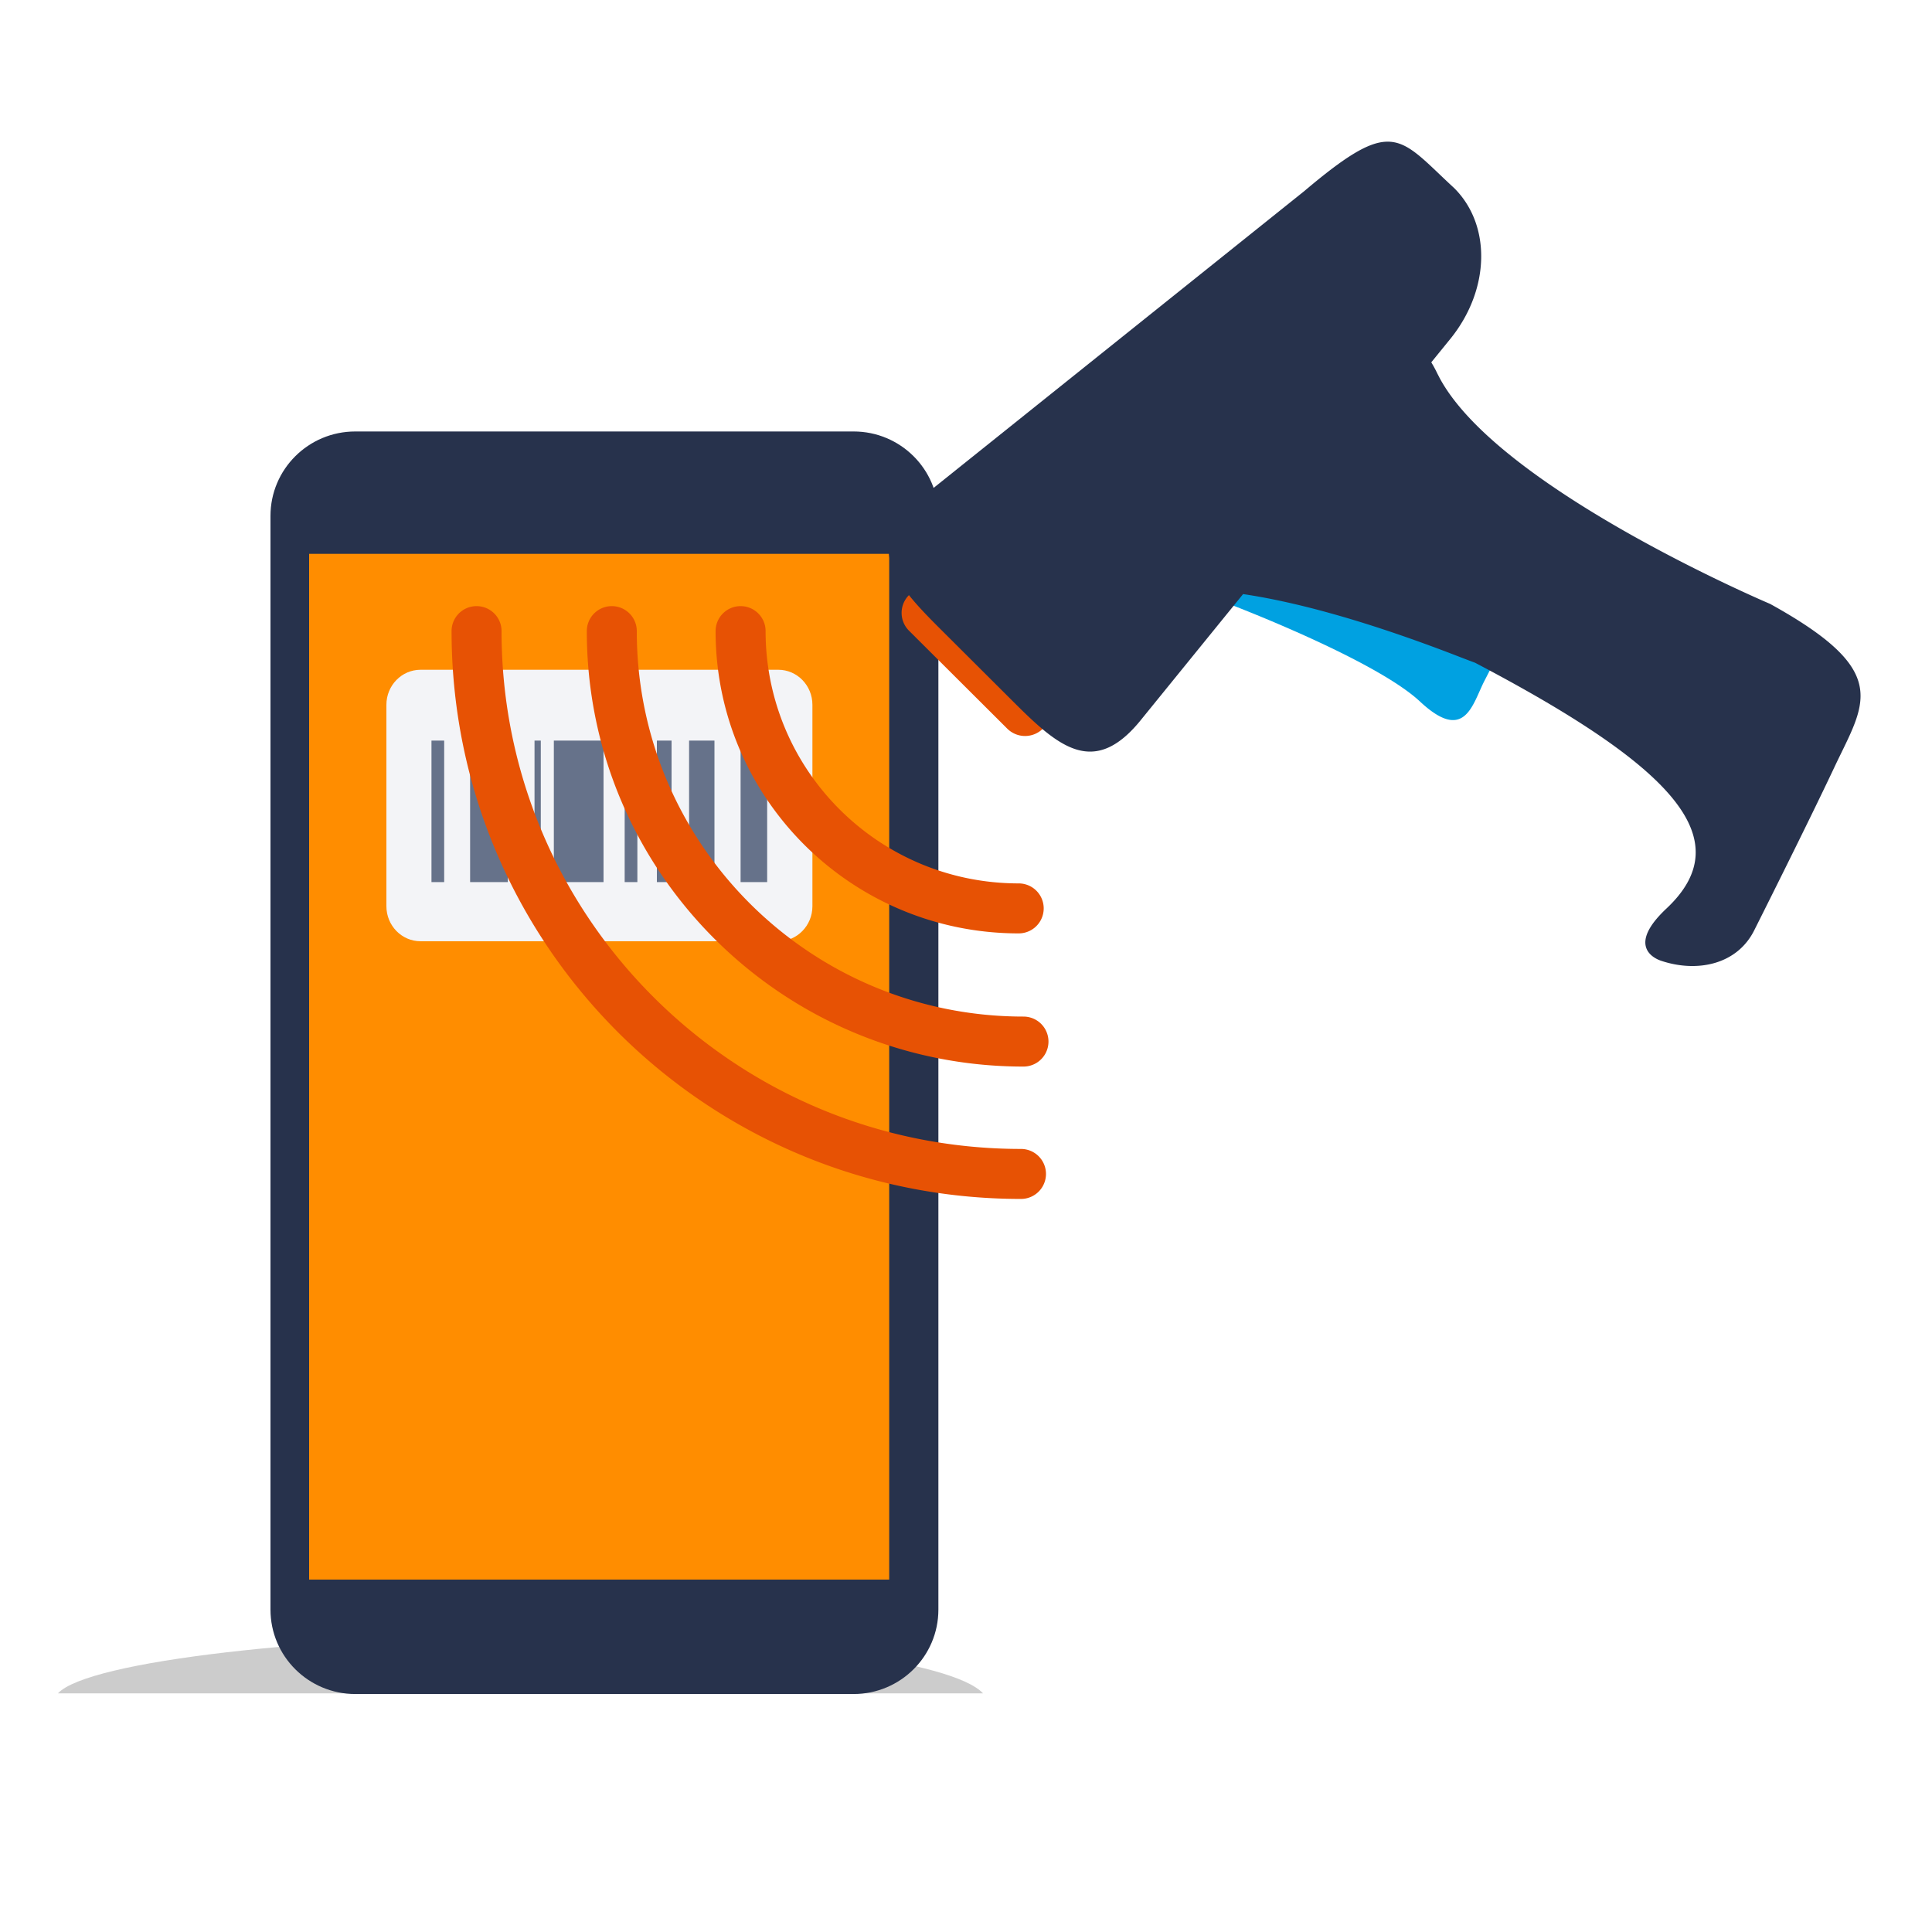
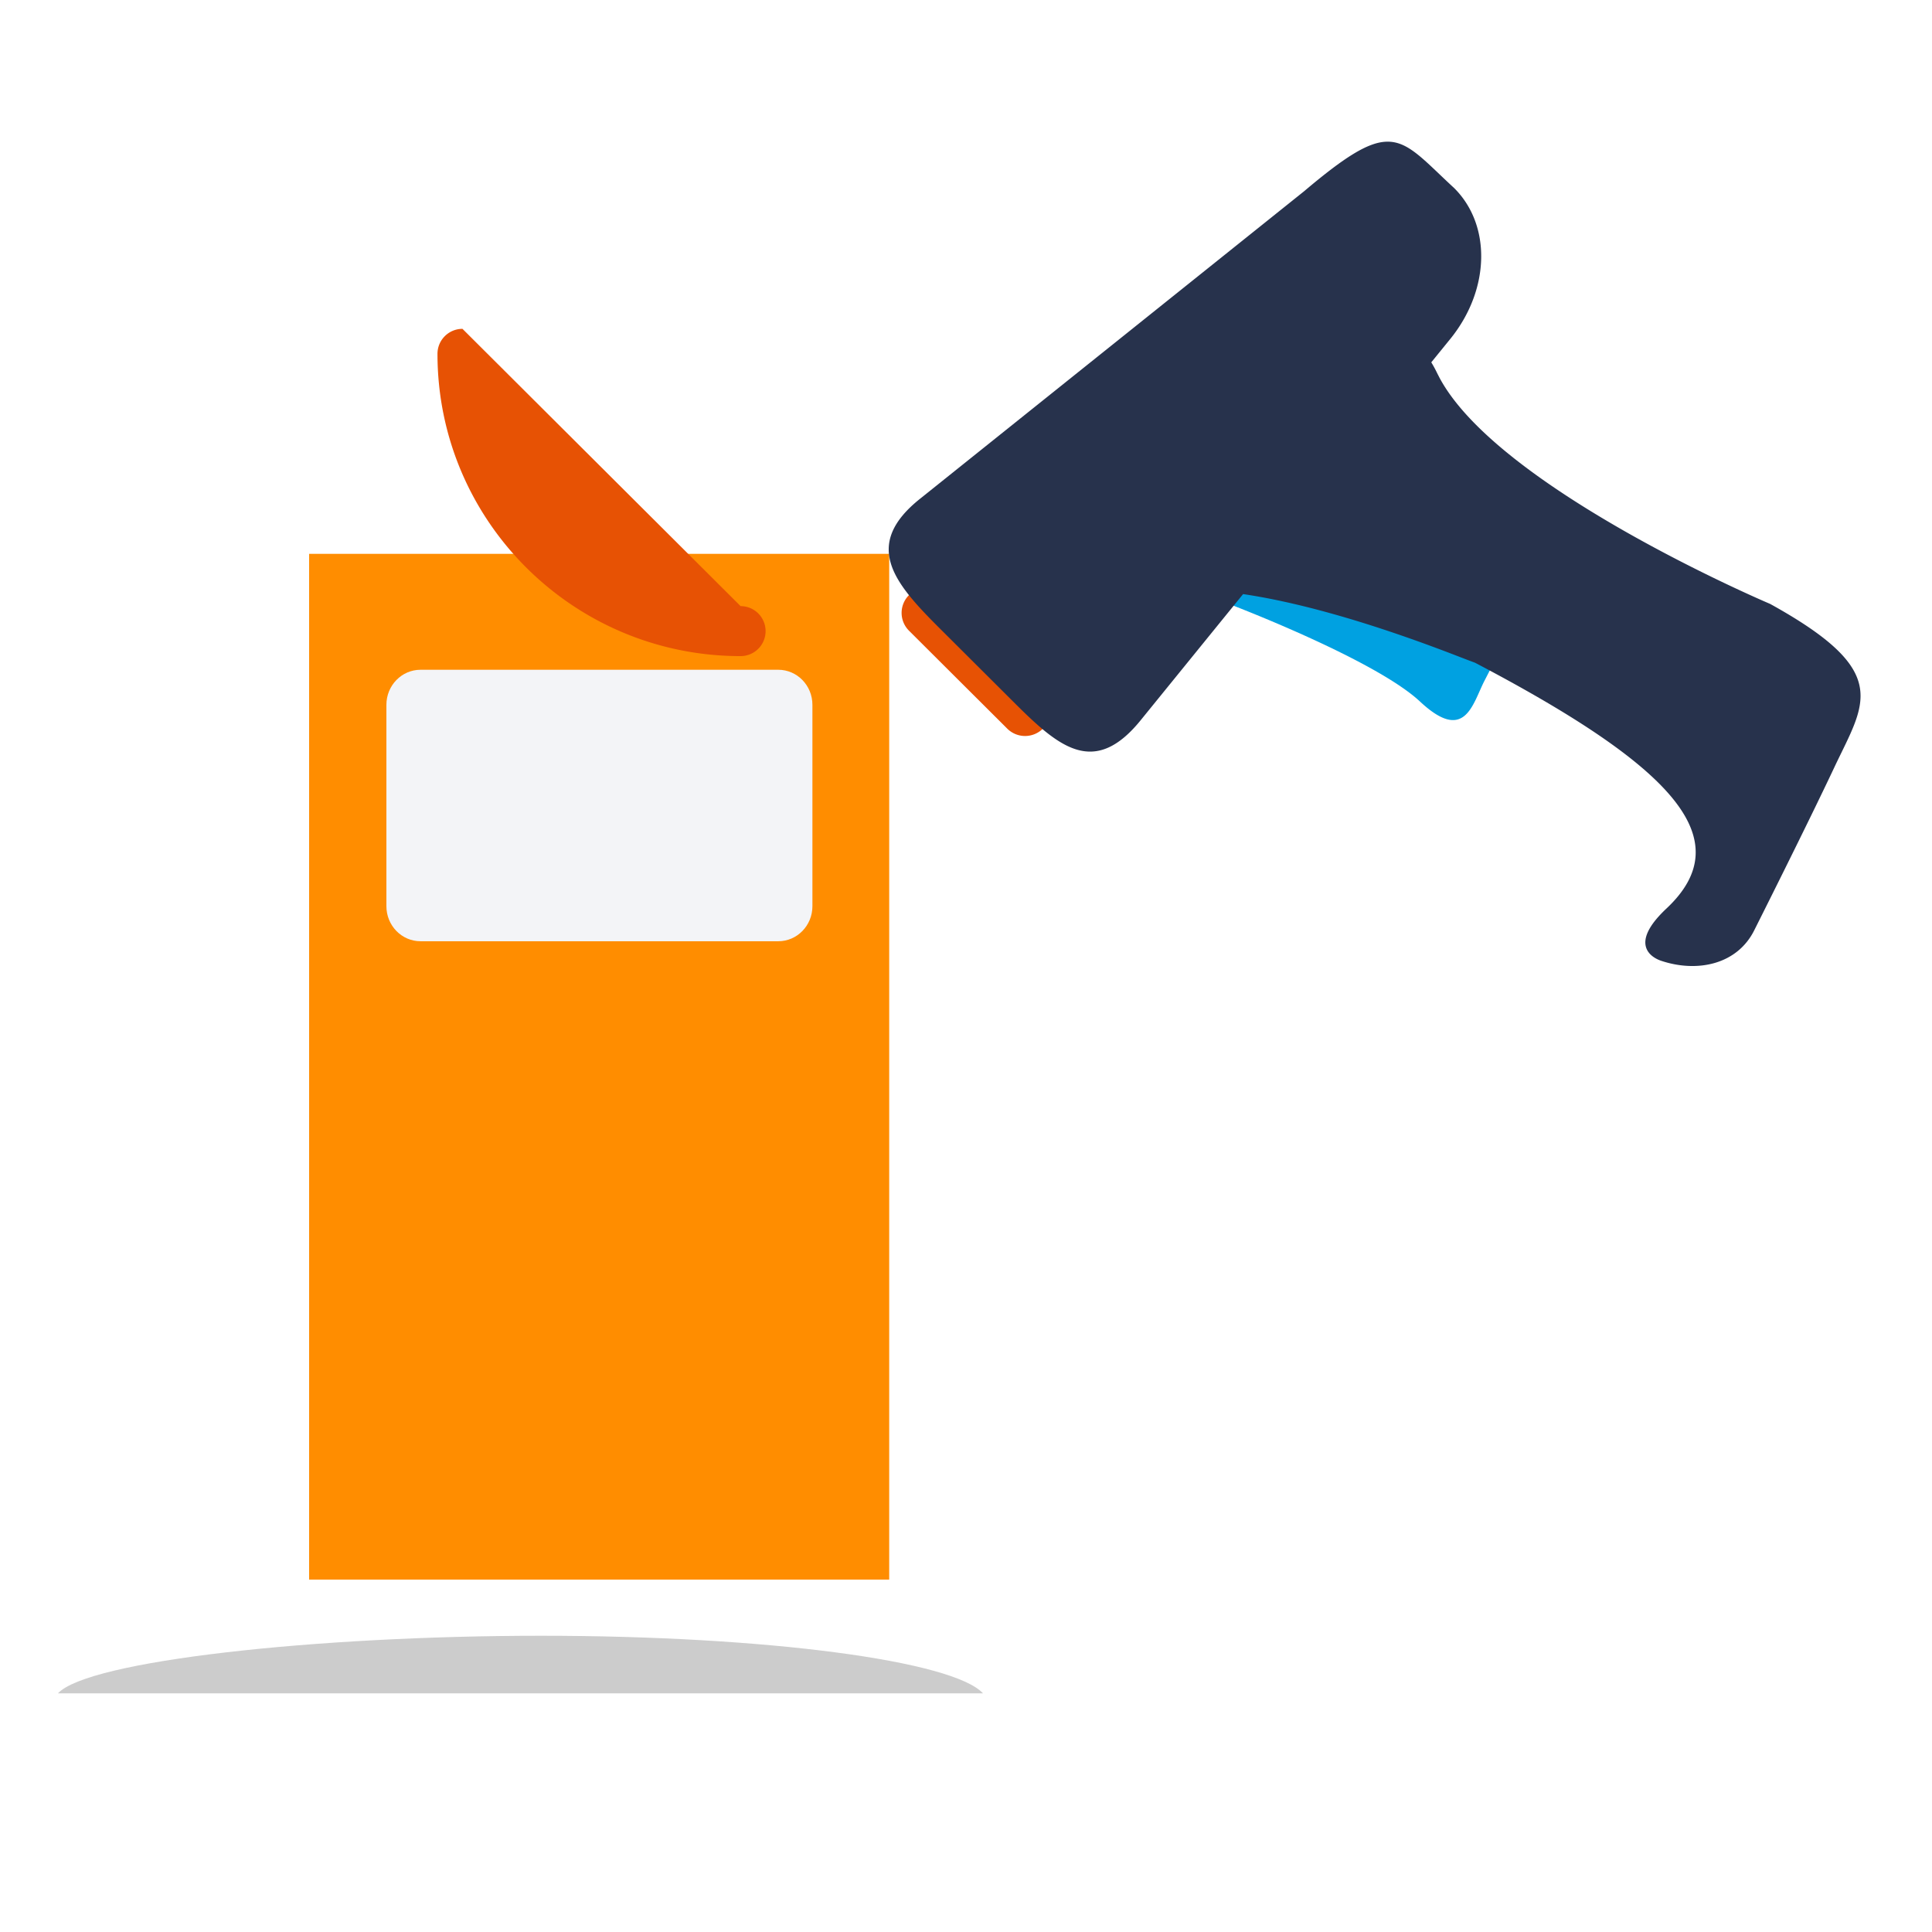
<svg xmlns="http://www.w3.org/2000/svg" width="148" height="148" viewBox="0 0 148 148" fill="none">
  <path fill-rule="evenodd" clip-rule="evenodd" d="M75.303 129.718c-2.291-2.492-16.573-4.411-33.862-4.411-17.288 0-34.71 1.919-37.001 4.411h70.864z" fill="#000" fill-opacity=".2" style="mix-blend-mode:multiply" />
-   <path fill-rule="evenodd" clip-rule="evenodd" d="M27.214 129.769h38.177c3.587 0 6.494-2.896 6.494-6.468v-83.78c0-3.572-2.907-6.468-6.494-6.468H27.214c-3.586 0-6.494 2.896-6.494 6.468v83.78c0 3.572 2.908 6.468 6.494 6.468z" fill="#27324C" />
  <path fill-rule="evenodd" clip-rule="evenodd" d="M23.68 121.004h44.437V42.427H23.68v78.577z" fill="#FF8D00" />
  <path fill-rule="evenodd" clip-rule="evenodd" d="M32.216 72.104h27.403c1.446 0 2.616-1.202 2.616-2.685V53.992c0-1.483-1.17-2.685-2.616-2.685H32.216c-1.445 0-2.616 1.202-2.616 2.685v15.427c0 1.483 1.17 2.685 2.616 2.685z" fill="#F3F4F7" />
-   <path fill-rule="evenodd" clip-rule="evenodd" d="M56.733 67.573h2.035v-10.84h-2.035v10.84zM36.013 67.573h2.89v-10.84h-2.89v10.84zM42.427 67.573h3.806v-10.84h-3.806v10.84zM52.787 67.573h1.944v-10.84h-1.944v10.84zM40.947 67.573h.48v-10.84h-.48v10.84zM50.32 67.573h1.125v-10.84H50.32v10.84zM47.853 67.573h.972v-10.84h-.972v10.84zM33.053 67.573h.973v-10.84h-.973v10.84z" fill="#66728A" />
-   <path fill-rule="evenodd" clip-rule="evenodd" d="m82.496 53.22-2.605 2.597a1.937 1.937 0 0 1-2.732 0l-7.527-7.505a1.924 1.924 0 0 1 0-2.724l2.605-2.597a1.936 1.936 0 0 1 2.732 0l7.527 7.505a1.922 1.922 0 0 1 0 2.724zM56.733 46.432c1.058 0 1.915.857 1.915 1.915 0 10.668 8.676 19.326 19.39 19.326a1.914 1.914 0 1 1 0 3.829c-12.818 0-23.22-10.362-23.22-23.155 0-1.058.858-1.915 1.915-1.915z" fill="#E75204" />
-   <path fill-rule="evenodd" clip-rule="evenodd" d="M46.867 46.432c1.057 0 1.914.857 1.914 1.915 0 16.301 13.258 29.527 29.622 29.527a1.915 1.915 0 0 1 0 3.83c-18.469 0-33.45-14.93-33.45-33.357 0-1.058.856-1.915 1.914-1.915z" fill="#E75204" />
-   <path fill-rule="evenodd" clip-rule="evenodd" d="M36.507 46.432c1.057 0 1.914.857 1.914 1.915 0 21.902 17.81 39.668 39.791 39.667a1.914 1.914 0 1 1 0 3.83c-24.085 0-43.62-19.47-43.62-43.497 0-1.058.857-1.915 1.915-1.915z" fill="#E75204" />
+   <path fill-rule="evenodd" clip-rule="evenodd" d="m82.496 53.22-2.605 2.597a1.937 1.937 0 0 1-2.732 0l-7.527-7.505a1.924 1.924 0 0 1 0-2.724l2.605-2.597a1.936 1.936 0 0 1 2.732 0l7.527 7.505a1.922 1.922 0 0 1 0 2.724zM56.733 46.432a1.914 1.914 0 1 1 0 3.829c-12.818 0-23.22-10.362-23.22-23.155 0-1.058.858-1.915 1.915-1.915z" fill="#E75204" />
  <path fill-rule="evenodd" clip-rule="evenodd" d="m117.994 43.84-4.279 8.314c-.92 1.791-1.488 4.81-4.939 1.585-3.452-3.223-14.53-7.434-14.53-7.434a3.663 3.663 0 0 1-1.59-4.924l4.278-8.314a3.684 3.684 0 0 1 4.939-1.586l14.532 7.435a3.664 3.664 0 0 1 1.589 4.925z" fill="#00A1E1" />
  <path fill-rule="evenodd" clip-rule="evenodd" d="m109.643 27.756 1.529-1.883c2.97-3.74 3.068-8.63.23-11.46-.406-.374-.776-.727-1.121-1.055-3.293-3.136-4.165-3.966-10.372 1.285L70.531 38.167c-4.562 3.603-1.982 6.54 1.468 9.981l5.679 5.661c3.451 3.441 6.182 5.8 9.794 1.251l7.755-9.55c3.518.519 8.858 1.81 16.58 4.808.408.158.804.309 1.189.451 15.142 7.95 20.344 13.498 14.657 18.833-2.914 2.735-1.133 3.754-.401 3.999 2.762.924 5.847.297 7.154-2.382 0 0 3.984-7.923 6.085-12.38.186-.396.371-.775.549-1.14 2.082-4.261 3.242-6.636-5.439-11.436 0 0-20.754-8.787-25.325-17.32-.048-.096-.096-.19-.145-.282l-.038-.076a9.453 9.453 0 0 0-.45-.829z" fill="#27324C" />
</svg>